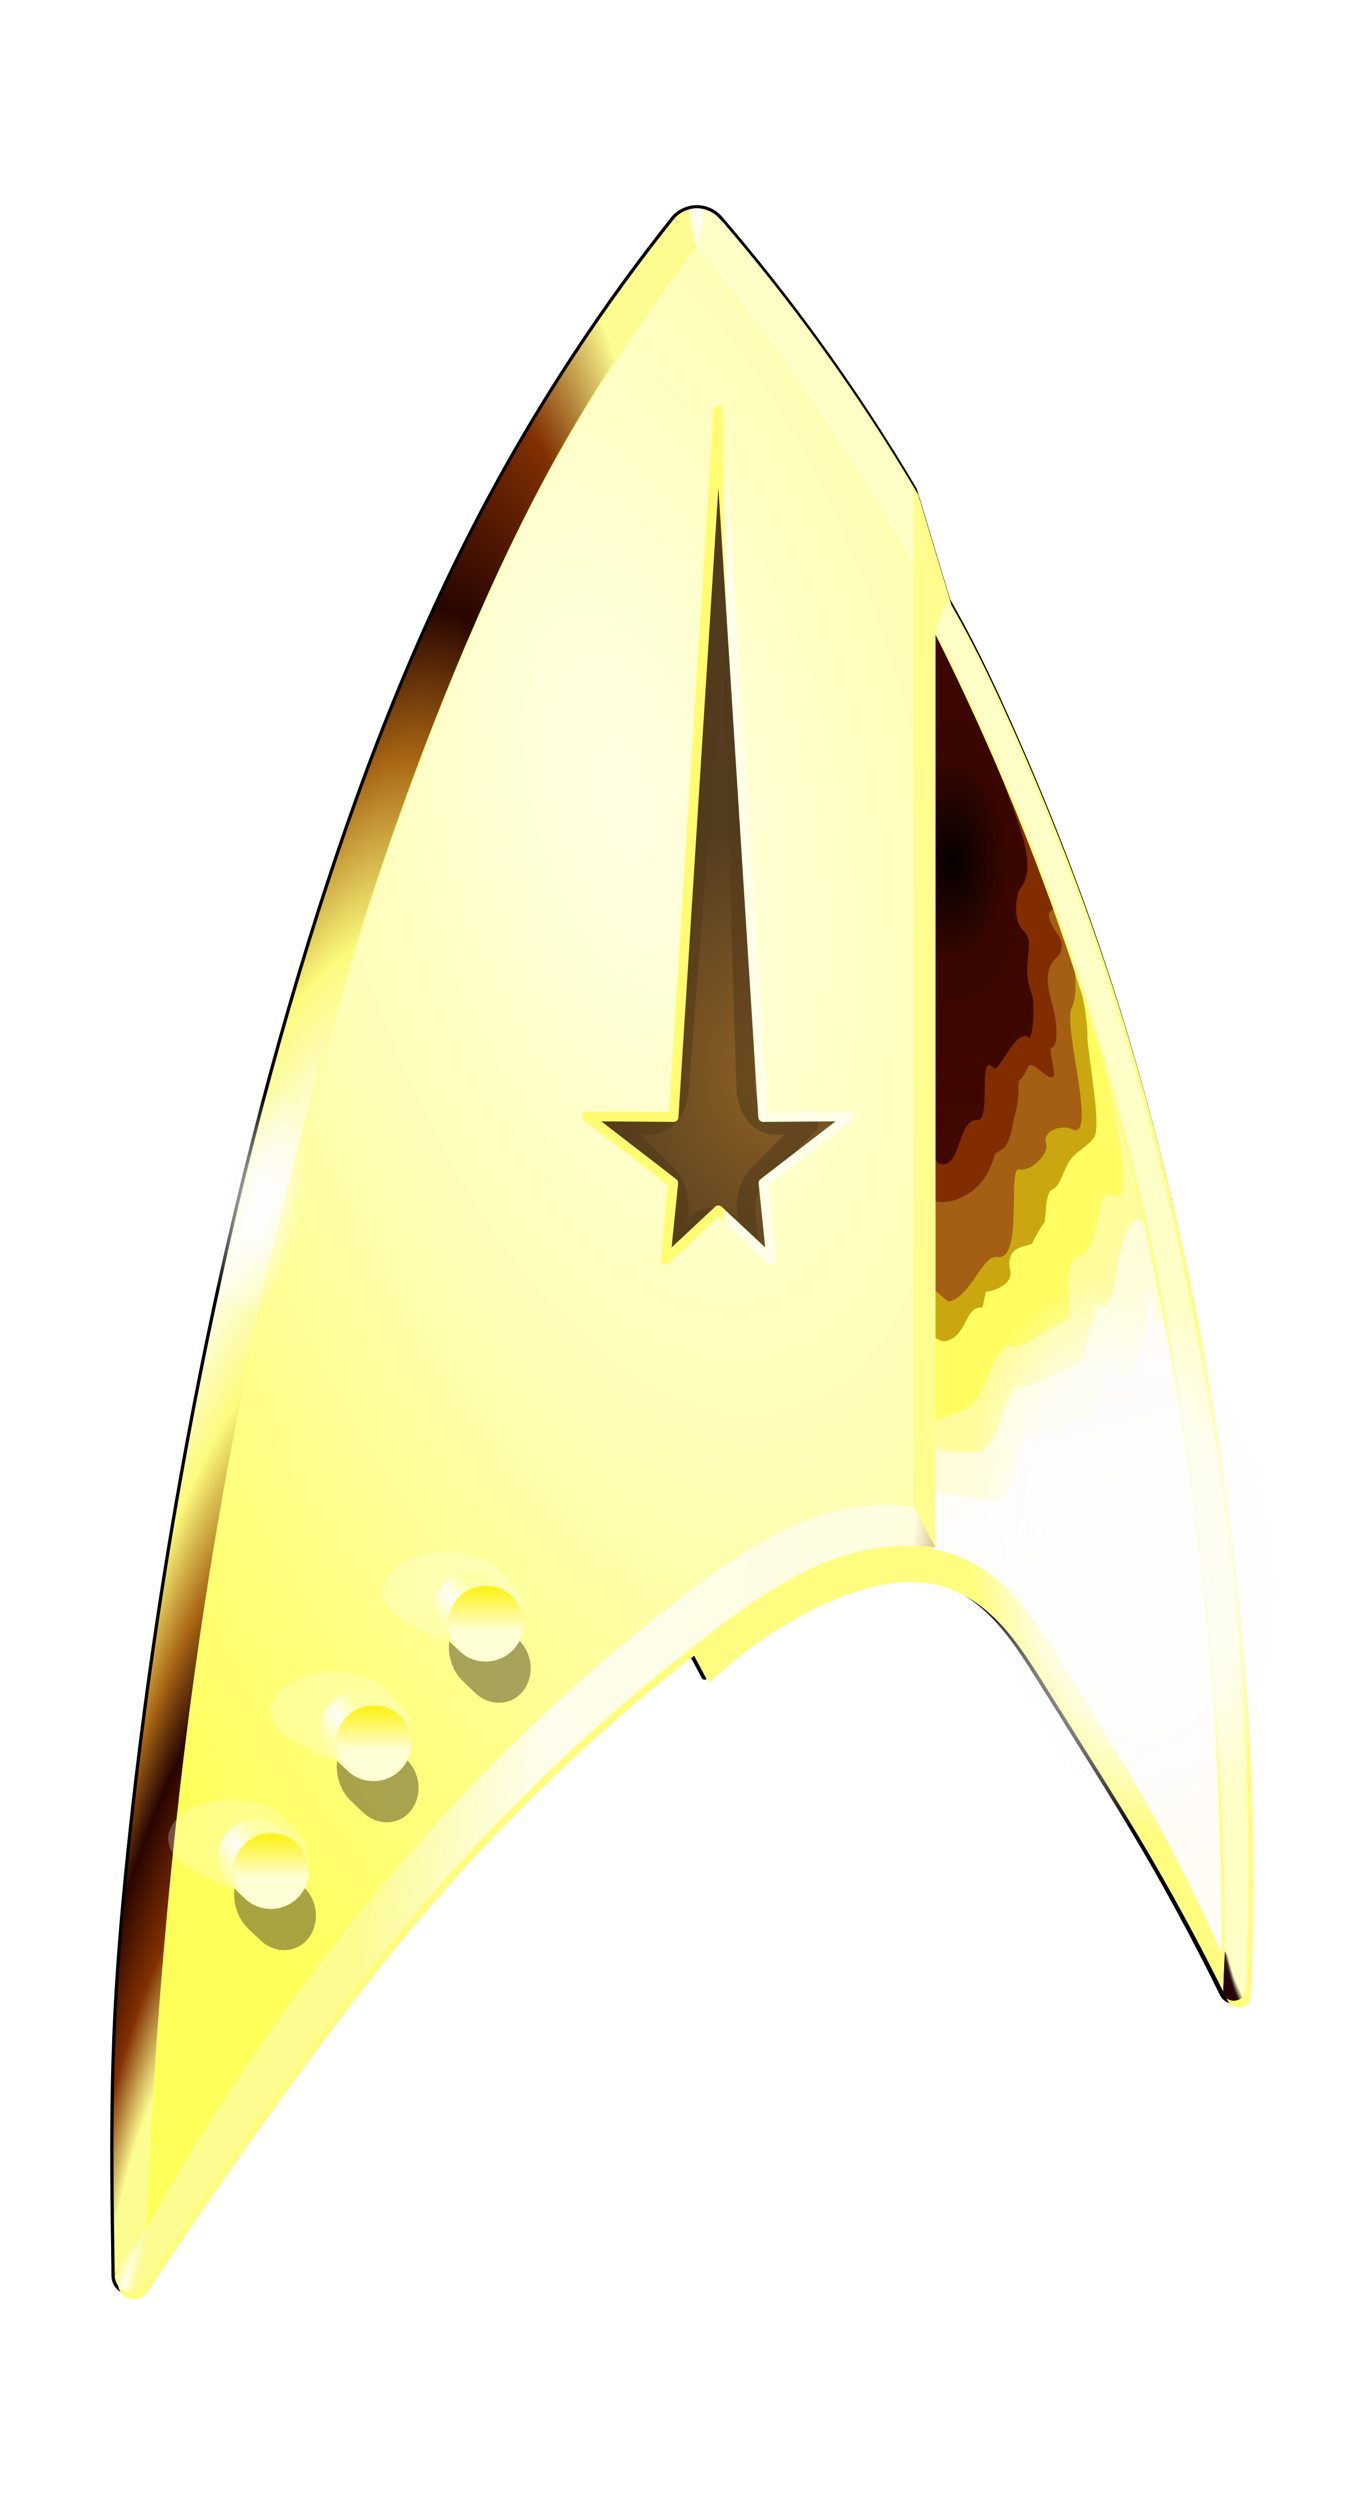
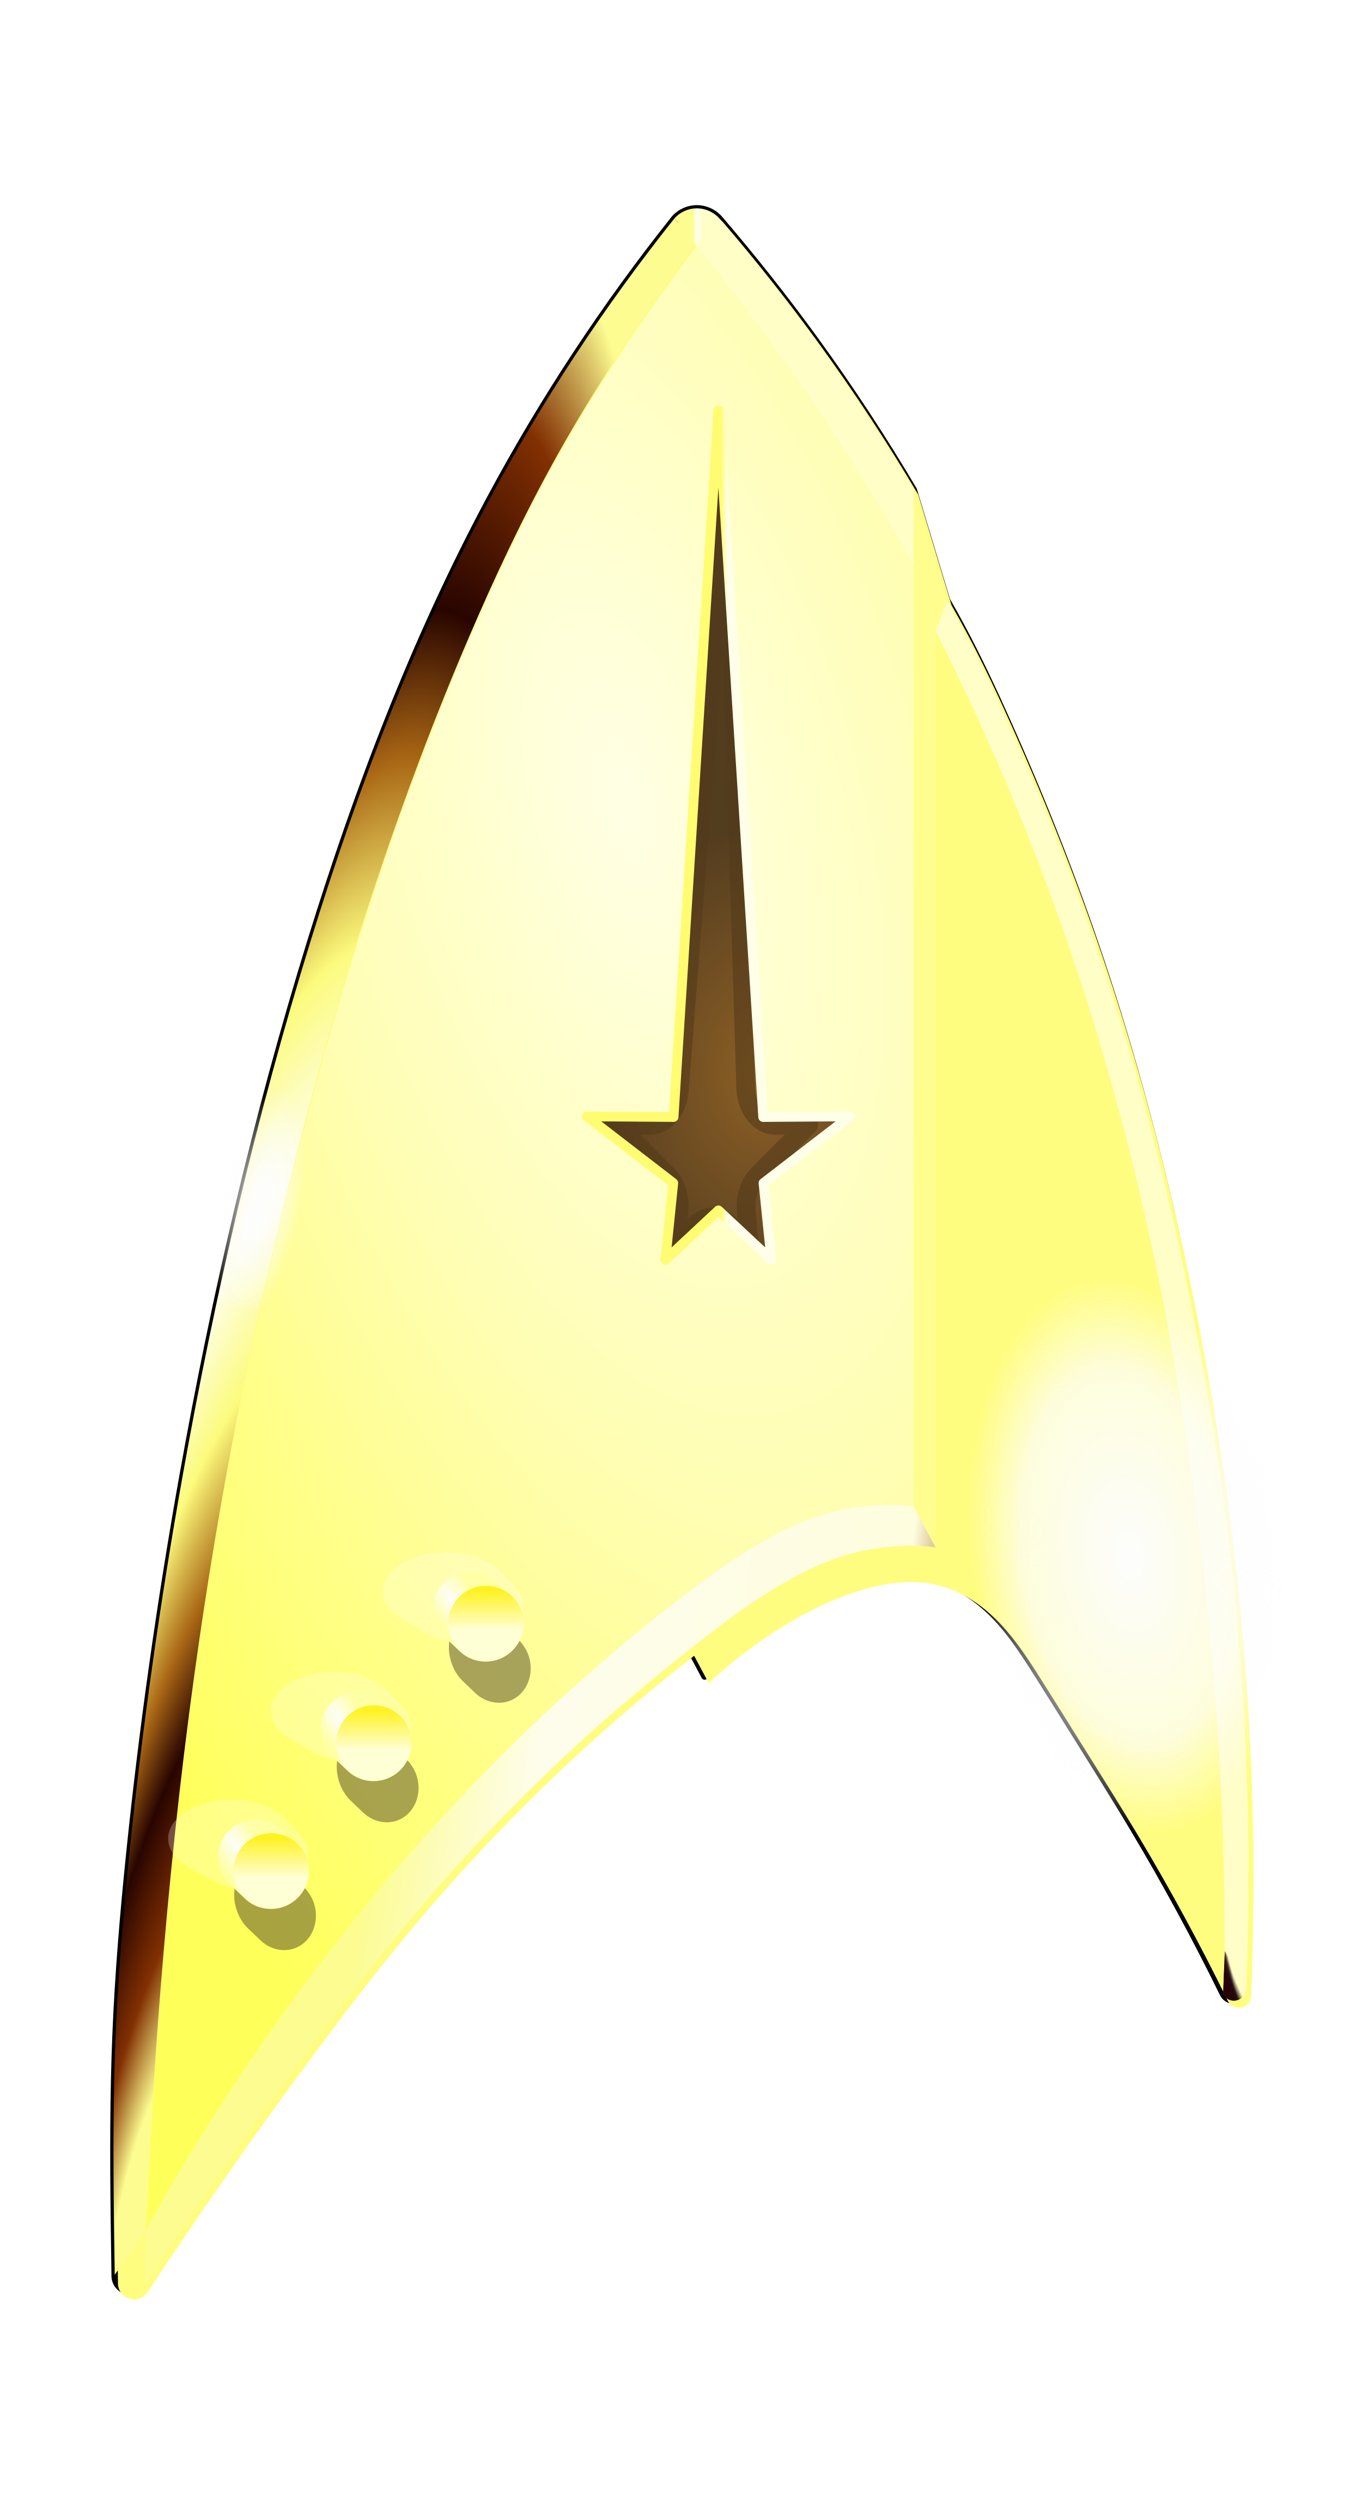
<svg xmlns="http://www.w3.org/2000/svg" xmlns:ns1="http://sodipodi.sourceforge.net/DTD/sodipodi-0.dtd" xmlns:ns2="http://www.inkscape.org/namespaces/inkscape" xmlns:xlink="http://www.w3.org/1999/xlink" width="55.514mm" height="101.889mm" viewBox="0 0 55.514 101.889" version="1.1" id="svg61" ns1:docname="DSC Delta Command neu5 CMDR.svg" style="enable-background:new" ns2:version="0.92.2 (5c3e80d, 2017-08-06)">
  <ns1:namedview id="base" pagecolor="#ffffff" bordercolor="#666666" borderopacity="1.0" ns2:pageopacity="0" ns2:pageshadow="2" ns2:zoom="0.35" ns2:cx="400" ns2:cy="560" ns2:document-units="mm" ns2:current-layer="g9560" showgrid="false" ns2:lockguides="false" ns2:snap-smooth-nodes="true" ns2:snap-global="false" ns2:object-paths="true" fit-margin-top="0" fit-margin-left="0" fit-margin-right="0" fit-margin-bottom="0" ns2:pagecheckerboard="true" showborder="true" showguides="true" ns2:guide-bbox="true" />
  <defs id="defs55">
    <linearGradient ns2:collect="always" id="linearGradient5441">
      <stop style="stop-color:#fdfdfb;stop-opacity:1" offset="0" id="stop5437" />
      <stop style="stop-color:#ffffa5;stop-opacity:1" offset="1" id="stop5439" />
    </linearGradient>
    <linearGradient id="linearGradient5435" ns2:collect="always">
      <stop id="stop5431" offset="0" style="stop-color:#ffffd5;stop-opacity:1" />
      <stop id="stop5433" offset="1" style="stop-color:#fff220;stop-opacity:1" />
    </linearGradient>
    <linearGradient id="linearGradient1051" ns2:collect="always">
      <stop style="stop-color:#fefeef;stop-opacity:1" offset="0" id="stop1043" />
      <stop style="stop-color:#fefeef;stop-opacity:1" offset="0.5" id="stop1045" />
      <stop id="stop1049" offset="1" style="stop-color:#fffec6;stop-opacity:0" />
    </linearGradient>
    <linearGradient ns2:collect="always" id="linearGradient1027">
      <stop id="stop1025" offset="0" style="stop-color:#ffffe9;stop-opacity:1" />
      <stop id="stop1023" offset="1" style="stop-color:#fffc71;stop-opacity:1;" />
    </linearGradient>
    <linearGradient id="linearGradient1021" ns2:collect="always">
      <stop id="stop1015" offset="0" style="stop-color:#fdfdfd;stop-opacity:1;" />
      <stop style="stop-color:#fdfdfd;stop-opacity:0.9" offset="0.244" id="stop1017" />
      <stop id="stop1019" offset="1" style="stop-color:#fdfdfd;stop-opacity:0;" />
    </linearGradient>
    <linearGradient ns2:collect="always" id="linearGradient133">
      <stop id="stop123" offset="0" style="stop-color:#26020c;stop-opacity:1" />
      <stop style="stop-color:#a46012;stop-opacity:1" offset="0.118" id="stop125" />
      <stop style="stop-color:#fefdde;stop-opacity:1" offset="0.215" id="stop127" />
      <stop id="stop129" offset="0.749" style="stop-color:#fefdec;stop-opacity:1" />
      <stop id="stop131" offset="1" style="stop-color:#fcfc90;stop-opacity:1" />
    </linearGradient>
    <linearGradient ns2:collect="always" id="linearGradient2501">
      <stop style="stop-color:#fdfdfd;stop-opacity:1;" offset="0" id="stop2497" />
      <stop id="stop2505" offset="0.667" style="stop-color:#fdfdfd;stop-opacity:0.75" />
      <stop style="stop-color:#fdfdfd;stop-opacity:0;" offset="1" id="stop2499" />
    </linearGradient>
    <linearGradient ns2:collect="always" id="linearGradient2343">
      <stop style="stop-color:#72390f;stop-opacity:1" offset="0" id="stop2337" />
      <stop id="stop2341" offset="1" style="stop-color:#280c08;stop-opacity:1" />
    </linearGradient>
    <linearGradient id="linearGradient2189" ns2:collect="always">
      <stop id="stop2185" offset="0" style="stop-color:#26020c;stop-opacity:1" />
      <stop style="stop-color:#26020c;stop-opacity:0.822" offset="0.68" id="stop2191" />
      <stop id="stop2187" offset="1" style="stop-color:#26020c;stop-opacity:0" />
    </linearGradient>
    <linearGradient ns2:collect="always" id="linearGradient2175">
      <stop style="stop-color:#fffec6;stop-opacity:1" offset="0" id="stop2171" />
      <stop id="stop2193" offset="0.558" style="stop-color:#fffec6;stop-opacity:1" />
      <stop style="stop-color:#25170d;stop-opacity:1" offset="1" id="stop2173" />
    </linearGradient>
    <linearGradient id="linearGradient1912" ns2:collect="always">
      <stop id="stop1906" offset="0" style="stop-color:#fffff3;stop-opacity:1" />
      <stop style="stop-color:#fcfca3;stop-opacity:1" offset="0.605" id="stop1908" />
      <stop id="stop1910" offset="1" style="stop-color:#fcfc90;stop-opacity:1" />
    </linearGradient>
    <linearGradient id="linearGradient1892" ns2:collect="always">
      <stop id="stop1882" offset="0" style="stop-color:#fcfc90;stop-opacity:1" />
      <stop style="stop-color:#fcfc90;stop-opacity:1" offset="0.164" id="stop1894" />
      <stop id="stop2120" offset="0.325" style="stop-color:#823002;stop-opacity:1" />
      <stop id="stop1886" offset="0.515" style="stop-color:#290500;stop-opacity:1" />
      <stop style="stop-color:#a96614;stop-opacity:1" offset="0.649" id="stop2163" />
      <stop style="stop-color:#fcfb7d;stop-opacity:1" offset="0.819" id="stop1888" />
      <stop id="stop1890" offset="1" style="stop-color:#fefeef;stop-opacity:1" />
    </linearGradient>
    <linearGradient ns2:collect="always" id="linearGradient1796">
      <stop style="stop-color:#fcfc90;stop-opacity:1" offset="0" id="stop1792" />
      <stop id="stop1033" offset="0.133" style="stop-color:#fdfdbf;stop-opacity:1;" />
      <stop id="stop1031" offset="0.5" style="stop-color:#fefeef;stop-opacity:1" />
      <stop style="stop-color:#fefeda;stop-opacity:1;" offset="0.921" id="stop1035" />
      <stop style="stop-color:#fffec6;stop-opacity:1" offset="1" id="stop1794" />
    </linearGradient>
    <linearGradient ns2:collect="always" id="linearGradient1762">
      <stop style="stop-color:#ffffff;stop-opacity:1" offset="0" id="stop1758" />
      <stop id="stop1800" offset="0.433" style="stop-color:#fffebf;stop-opacity:1" />
      <stop style="stop-color:#ffff50;stop-opacity:1" offset="1" id="stop1760" />
    </linearGradient>
    <filter ns2:collect="always" style="color-interpolation-filters:sRGB" id="filter1695" x="-0.085" width="1.17" y="-0.046" height="1.093">
      <feGaussianBlur ns2:collect="always" stdDeviation="1.64" id="feGaussianBlur1697" />
    </filter>
    <radialGradient ns2:collect="always" xlink:href="#linearGradient1912" id="radialGradient1790" cx="83.549" cy="196.976" fx="83.549" fy="196.976" r="0.64" gradientTransform="matrix(0.794,0.256,-1.764,5.463,364.299,-900.129)" gradientUnits="userSpaceOnUse" />
    <linearGradient ns2:collect="always" xlink:href="#linearGradient1796" id="linearGradient1798" x1="106.319" y1="113.453" x2="106.672" y2="113.453" gradientUnits="userSpaceOnUse" />
    <radialGradient ns2:collect="always" xlink:href="#linearGradient1892" id="radialGradient1880" cx="87.418" cy="184.755" fx="87.418" fy="184.755" r="11.872" gradientTransform="matrix(0.673,0.124,-0.698,3.794,154.06,-515.704)" gradientUnits="userSpaceOnUse" spreadMethod="reflect" />
    <filter ns2:label="Film Grain" ns2:menu="Image Effects" ns2:menu-tooltip="Adds a small scale graininess" style="color-interpolation-filters:sRGB" id="filter1935">
      <feTurbulence type="turbulence" numOctaves="10" baseFrequency="1 0.001" seed="0" result="result0" id="feTurbulence1925" />
      <feColorMatrix result="result4" values="0" type="saturate" id="feColorMatrix1927" />
      <feComposite in="SourceGraphic" in2="result4" operator="arithmetic" k1="1.25" k2="0.5" k3="0.5" result="result2" id="feComposite1929" k4="0" />
      <feBlend result="result5" mode="multiply" in="result2" in2="SourceGraphic" id="feBlend1931" />
      <feComposite in="result5" in2="SourceGraphic" operator="in" result="result3" id="feComposite1933" />
    </filter>
    <linearGradient y2="171.144" x2="191.287" y1="295.899" x1="225.739" gradientTransform="translate(-2.4976656e-4,-0.556)" gradientUnits="userSpaceOnUse" id="linearGradient7023" xlink:href="#linearGradient4767" ns2:collect="always" />
    <linearGradient id="linearGradient4767" ns2:collect="always">
      <stop id="stop4759" offset="0" style="stop-color:#fffbf5;stop-opacity:1" />
      <stop style="stop-color:#ffffff;stop-opacity:1" offset="0.478" id="stop4761" />
      <stop id="stop4765" offset="1" style="stop-color:#fffbf5;stop-opacity:1" />
    </linearGradient>
    <filter ns2:collect="always" style="color-interpolation-filters:sRGB" id="filter8190-6" x="-0.072" width="1.143" y="-0.024" height="1.048">
      <feGaussianBlur ns2:collect="always" stdDeviation="7.64" id="feGaussianBlur8192-4" />
    </filter>
    <filter ns2:collect="always" style="color-interpolation-filters:sRGB" id="filter8178-9" x="-0.147" width="1.293" y="-0.048" height="1.095">
      <feGaussianBlur ns2:collect="always" stdDeviation="3.802" id="feGaussianBlur8180-4" />
    </filter>
    <filter ns2:collect="always" style="color-interpolation-filters:sRGB" id="filter8174-6" x="-0.15" width="1.3" y="-0.047" height="1.095">
      <feGaussianBlur ns2:collect="always" stdDeviation="13.507" id="feGaussianBlur8176-4" />
    </filter>
    <filter ns2:collect="always" style="color-interpolation-filters:sRGB" id="filter8170-4" x="-0.152" width="1.305" y="-0.047" height="1.094">
      <feGaussianBlur ns2:collect="always" stdDeviation="3.308" id="feGaussianBlur8172-9" />
    </filter>
    <filter ns2:collect="always" style="color-interpolation-filters:sRGB" id="filter8166-3" x="-0.203" width="1.406" y="-0.063" height="1.126">
      <feGaussianBlur ns2:collect="always" stdDeviation="15.428" id="feGaussianBlur8168-6" />
    </filter>
    <filter ns2:collect="always" style="color-interpolation-filters:sRGB" id="filter8162-0" x="-0.133" width="1.266" y="-0.049" height="1.099">
      <feGaussianBlur ns2:collect="always" stdDeviation="10.983" id="feGaussianBlur8164-8" />
    </filter>
    <radialGradient r="28.557" fy="245.137" fx="454.654" cy="245.137" cx="454.654" gradientTransform="matrix(5.144,1.4948699e-6,-3.2842271e-6,9.665,-1511.21,-1695.307)" gradientUnits="userSpaceOnUse" id="radialGradient6544" xlink:href="#linearGradient5776" ns2:collect="always" />
    <linearGradient id="linearGradient5776" ns2:collect="always">
      <stop id="stop5772" offset="0" style="stop-color:#040000;stop-opacity:1" />
      <stop style="stop-color:#390700;stop-opacity:1;" offset="0.328" id="stop5810" />
      <stop style="stop-color:#410800;stop-opacity:1" offset="1" id="stop5808" />
    </linearGradient>
    <filter ns2:collect="always" style="color-interpolation-filters:sRGB" id="filter8158-4" x="-0.177" width="1.354" y="-0.055" height="1.11">
      <feGaussianBlur ns2:collect="always" stdDeviation="10.743" id="feGaussianBlur8160-0" />
    </filter>
    <clipPath clipPathUnits="userSpaceOnUse" id="clipPath2106">
-       <path style="display:inline;overflow:visible;opacity:1;fill:#000000;fill-opacity:1;stroke:none;stroke-width:0.265px;stroke-linecap:butt;stroke-linejoin:round;stroke-opacity:1;enable-background:new" d="m 165.282,221.289 c 4.291,0.608 8.365,2.425 11.981,4.816 7.619,5.038 12.708,13.014 17.569,20.752 7.36,11.714 14.723,23.434 21.464,35.515 6.027,10.8 11.552,21.88 16.551,33.194 C 232.835,280.471 230.543,245.377 225.99,210.579 220.744,170.478 212.478,130.72 200.14,92.209 190.798,63.051 179.13,34.641 165.282,7.338 Z" id="path2108" ns2:connector-curvature="0" ns2:label="Ausschneidemaske" />
-     </clipPath>
+       </clipPath>
    <radialGradient ns2:collect="always" xlink:href="#linearGradient2175" id="radialGradient2179" cx="129.225" cy="185.189" fx="129.225" fy="185.189" r="0.469" gradientTransform="matrix(0.966,-0.421,3.145,7.224,-578.402,-1098.14)" gradientUnits="userSpaceOnUse" />
    <radialGradient ns2:collect="always" xlink:href="#linearGradient2189" id="radialGradient2183" gradientUnits="userSpaceOnUse" gradientTransform="matrix(0.812,-0.188,2.062,8.914,-357.867,-1440.755)" cx="128.302" cy="185.043" fx="128.302" fy="185.043" r="0.469" />
    <filter ns2:collect="always" style="color-interpolation-filters:sRGB" id="filter2279" x="-0.13" width="1.261" y="-0.039" height="1.078">
      <feGaussianBlur ns2:collect="always" stdDeviation="0.307" id="feGaussianBlur2281" />
    </filter>
    <clipPath clipPathUnits="userSpaceOnUse" id="clipPath2284">
      <path ns2:label="Ausschneidemaske" style="display:inline;opacity:1;vector-effect:none;fill:#000000;fill-opacity:1;stroke:#000000;stroke-width:0.265;stroke-linecap:butt;stroke-linejoin:round;stroke-miterlimit:30;stroke-dasharray:none;stroke-dashoffset:0;stroke-opacity:1;enable-background:new" d="m 109.011,154.827 -0.287,-2.597 3.17,-2.254 -3.181,0.022 -1.643,-23.899 -1.643,23.899 -3.181,-0.022 3.17,2.254 -0.287,2.597 1.941,-1.673 z" id="path2286" ns2:connector-curvature="0" ns1:nodetypes="ccccccccccc" />
    </clipPath>
    <radialGradient ns2:collect="always" xlink:href="#linearGradient2343" id="radialGradient2335" cx="108.1" cy="140.551" fx="108.1" fy="140.551" r="5.362" gradientTransform="matrix(1.369,0,0,1.879,-38.685,-116.109)" gradientUnits="userSpaceOnUse" />
    <linearGradient ns2:collect="always" xlink:href="#linearGradient133" id="linearGradient2345" gradientUnits="userSpaceOnUse" x1="117.613" y1="191.631" x2="91.838" y2="188.142" />
    <radialGradient ns2:collect="always" xlink:href="#linearGradient1762" id="radialGradient2362" gradientUnits="userSpaceOnUse" gradientTransform="matrix(5.173,-1.386,2.96,11.046,-885.905,-1318.042)" cx="107.423" cy="143.951" fx="107.423" fy="143.951" r="23.131" />
    <radialGradient ns2:collect="always" xlink:href="#linearGradient2501" id="radialGradient2503" cx="113.021" cy="260.977" fx="113.021" fy="260.977" r="27.732" gradientTransform="matrix(0.275,0,0,0.383,23.722,126.179)" gradientUnits="userSpaceOnUse" />
    <radialGradient ns2:collect="always" xlink:href="#linearGradient1021" id="radialGradient1013" gradientUnits="userSpaceOnUse" gradientTransform="matrix(0.061,0.002,-0.001,0.177,107.588,97.042)" cx="107.021" cy="264.734" fx="107.021" fy="264.734" r="27.732" />
    <linearGradient ns2:collect="always" xlink:href="#linearGradient1027" id="linearGradient1029" x1="107.727" y1="148.657" x2="107.469" y2="148.657" gradientUnits="userSpaceOnUse" />
    <radialGradient ns2:collect="always" xlink:href="#linearGradient1051" id="radialGradient1039" cx="106.404" cy="113.082" fx="106.404" fy="113.082" r="0.915" gradientTransform="matrix(0.442,4.2933583e-6,-1.5409504e-5,1.585,59.46,-66.43)" gradientUnits="userSpaceOnUse" />
    <filter height="1.658" y="-0.329" width="1.744" x="-0.372" id="filter5568" style="color-interpolation-filters:sRGB" ns2:collect="always">
      <feGaussianBlur id="feGaussianBlur5570" stdDeviation="0.636" ns2:collect="always" />
    </filter>
    <radialGradient ns2:collect="always" xlink:href="#linearGradient5441" id="radialGradient9754" gradientUnits="userSpaceOnUse" gradientTransform="matrix(0.197,-0.14,0.418,0.59,-4.829,83.697)" cx="90.692" cy="183.879" fx="90.692" fy="183.879" r="3.591" />
    <linearGradient ns2:collect="always" xlink:href="#linearGradient5435" id="linearGradient9756" gradientUnits="userSpaceOnUse" gradientTransform="matrix(0.393,0,0,0.393,49.084,107.815)" x1="107.156" y1="185.148" x2="107.156" y2="181.338" />
    <radialGradient ns2:collect="always" xlink:href="#linearGradient5441" id="radialGradient9758" gradientUnits="userSpaceOnUse" gradientTransform="matrix(0.197,-0.14,0.418,0.59,-4.829,83.697)" cx="90.692" cy="183.879" fx="90.692" fy="183.879" r="3.591" />
    <linearGradient ns2:collect="always" xlink:href="#linearGradient5435" id="linearGradient9760" gradientUnits="userSpaceOnUse" gradientTransform="matrix(0.393,0,0,0.393,49.084,107.815)" x1="107.156" y1="185.148" x2="107.156" y2="181.338" />
    <radialGradient ns2:collect="always" xlink:href="#linearGradient5441" id="radialGradient9762" gradientUnits="userSpaceOnUse" gradientTransform="matrix(0.197,-0.14,0.418,0.59,-4.829,83.697)" cx="90.692" cy="183.879" fx="90.692" fy="183.879" r="3.591" />
    <linearGradient ns2:collect="always" xlink:href="#linearGradient5435" id="linearGradient9764" gradientUnits="userSpaceOnUse" gradientTransform="matrix(0.393,0,0,0.393,49.084,107.815)" x1="107.156" y1="185.148" x2="107.156" y2="181.338" />
  </defs>
  <g ns2:label="Ebene 1" ns2:groupmode="layer" id="layer1" transform="translate(-78.076,-104.315)">
    <path style="display:none;overflow:visible;opacity:1;vector-effect:none;fill:#000000;fill-opacity:1;stroke:none;stroke-width:1px;stroke-linecap:butt;stroke-linejoin:round;stroke-miterlimit:4;stroke-dasharray:none;stroke-dashoffset:0;stroke-opacity:1;enable-background:new" d="m 402.318,426.354 c -1.259,0.034 -2.492,0.609 -3.33,1.551 -10.768,13.512 -20.308,28.003 -28.467,43.238 -11.561,21.59 -20.314,44.597 -27.562,67.996 -8.375,27.035 -14.778,54.66 -19.746,82.525 -3.416,19.161 -6.156,38.442 -8.156,57.803 -0.969,9.377 -1.764,18.775 -2.152,28.193 -0.389,9.436 -0.369,18.883 -0.26,28.326 0.034,2.883 0.075,5.766 0.125,8.648 -0.03,0.568 0.143,1.144 0.479,1.604 h -0.002 c 0.335,0.459 0.833,0.798 1.383,0.941 0.512,0.134 1.066,0.1 1.557,-0.098 0.491,-0.198 0.916,-0.557 1.193,-1.008 7.785,-11.819 15.883,-23.431 24.281,-34.82 6.01,-8.15 12.177,-16.192 18.764,-23.883 6.59,-7.695 13.594,-15.034 20.971,-21.975 6.394,-6.016 13.07,-11.733 19.996,-17.127 l 2.246,4.213 c 3.575,-3.361 7.504,-6.345 11.699,-8.887 3.305,-2.003 6.785,-3.735 10.439,-4.99 4.213,-1.447 8.801,-2.25 13.125,-1.18 2.812,0.696 5.401,2.164 7.607,4.043 3.457,2.943 5.964,6.825 8.391,10.664 2.091,3.309 4.161,6.631 6.236,9.949 2.893,4.625 5.799,9.242 8.596,13.926 4.941,8.274 9.542,16.753 13.783,25.408 0.193,0.358 0.506,0.651 0.875,0.82 0.369,0.169 0.793,0.214 1.189,0.127 0.408,-0.09 0.785,-0.32 1.051,-0.643 0.266,-0.322 0.42,-0.734 0.432,-1.152 0.642,-15.649 0.433,-31.333 -0.629,-46.959 -1.53,-22.514 -4.827,-44.898 -9.625,-66.947 -3.24,-14.891 -7.166,-29.638 -11.986,-44.094 -4.207,-12.617 -9.092,-25.004 -14.516,-37.146 -2.206,-4.939 -4.503,-9.84 -7.053,-14.609 -0.736,-1.376 -1.492,-2.741 -2.27,-4.094 0,0 -0.002,-0.002 -0.002,-0.002 l -5.125,-17.012 c -4.678,-7.913 -9.727,-15.605 -15.127,-23.043 -4.683,-6.451 -9.63,-12.711 -14.822,-18.758 -0.895,-1.006 -2.243,-1.588 -3.588,-1.551 z" transform="scale(0.265)" id="path2387" ns2:connector-curvature="0" ns1:insensitive="true" />
    <g id="g221">
      <path ns1:nodetypes="ssscsscccssssssscssscssssscccscscsssssscs" ns2:connector-curvature="0" id="path1681" d="m 82.88,197.442 c 0.089,0.122 0.22,0.211 0.366,0.249 0.135,0.035 0.282,0.026 0.412,-0.026 0.13,-0.052 0.242,-0.147 0.316,-0.267 2.06,-3.127 4.202,-6.199 6.424,-9.213 1.59,-2.156 3.222,-4.284 4.965,-6.319 1.744,-2.036 3.597,-3.978 5.549,-5.814 1.692,-1.592 3.458,-3.104 5.29,-4.531 l 0.594,1.115 c 0.946,-0.889 1.985,-1.679 3.095,-2.352 0.875,-0.53 1.795,-0.988 2.762,-1.32 1.115,-0.383 2.329,-0.595 3.473,-0.312 0.744,0.184 1.429,0.573 2.013,1.07 0.915,0.779 1.578,1.806 2.22,2.821 0.553,0.875 1.101,1.754 1.65,2.632 0.765,1.224 1.534,2.445 2.275,3.685 1.307,2.189 2.524,4.433 3.646,6.723 0.051,0.095 0.134,0.172 0.231,0.217 0.098,0.045 0.21,0.057 0.315,0.034 0.108,-0.024 0.207,-0.085 0.278,-0.17 0.07,-0.085 0.111,-0.195 0.114,-0.305 0.17,-4.14 0.114,-8.29 -0.167,-12.424 -0.405,-5.957 -1.277,-11.88 -2.546,-17.713 -0.857,-3.94 -1.896,-7.842 -3.172,-11.667 -1.113,-3.338 -2.406,-6.615 -3.841,-9.828 -0.584,-1.307 -1.191,-2.603 -1.866,-3.865 -0.195,-0.364 -0.395,-0.725 -0.601,-1.083 -3e-5,-4e-5 -4e-5,-1.4e-4 -9e-5,-1.8e-4 l -1.356,-4.501 c -1.238,-2.094 -2.574,-4.129 -4.002,-6.097 -1.239,-1.707 -2.548,-3.363 -3.922,-4.963 -0.237,-0.266 -0.594,-0.42 -0.95,-0.411 -0.333,0.009 -0.66,0.161 -0.881,0.411 -2.849,3.575 -5.373,7.409 -7.532,11.44 -3.059,5.712 -5.374,11.799 -7.292,17.99 -2.216,7.153 -3.91,14.462 -5.225,21.835 -0.904,5.07 -1.629,10.171 -2.158,15.294 -0.256,2.481 -0.467,4.967 -0.569,7.459 -0.103,2.497 -0.098,4.996 -0.069,7.495 0.009,0.763 0.02,1.525 0.033,2.288 -0.008,0.15 0.037,0.303 0.126,0.424 z" style="overflow:visible;opacity:1;fill:#000000;fill-opacity:1;stroke:#000000;stroke-width:0.265px;stroke-linecap:butt;stroke-linejoin:round;stroke-opacity:1;filter:url(#filter1695);enable-background:new" />
      <path style="display:inline;overflow:visible;opacity:1;vector-effect:none;fill:#fffd7f;fill-opacity:1;stroke:none;stroke-width:1px;stroke-linecap:butt;stroke-linejoin:round;stroke-miterlimit:4;stroke-dasharray:none;stroke-dashoffset:0;stroke-opacity:1;enable-background:new" d="m 402.318,426.354 c -1.259,0.034 -2.492,0.609 -3.33,1.551 -10.768,13.512 -20.308,28.003 -28.467,43.238 -11.561,21.59 -20.314,44.597 -27.562,67.996 -8.375,27.035 -14.778,54.66 -19.746,82.525 -3.416,19.161 -6.156,38.442 -8.156,57.803 -0.969,9.377 -1.764,18.775 -2.152,28.193 -0.389,9.436 -0.369,18.883 -0.26,28.326 0.034,2.883 0.075,5.766 0.125,8.648 -0.03,0.568 0.143,1.144 0.479,1.604 h -0.002 c 0.335,0.459 0.833,0.798 1.383,0.941 0.512,0.134 1.066,0.1 1.557,-0.098 0.491,-0.198 0.916,-0.557 1.193,-1.008 7.785,-11.819 15.883,-23.431 24.281,-34.82 6.01,-8.15 12.177,-16.192 18.764,-23.883 6.59,-7.695 13.594,-15.034 20.971,-21.975 6.394,-6.016 13.07,-11.733 19.996,-17.127 l 2.246,4.213 c 3.575,-3.361 7.504,-6.345 11.699,-8.887 3.305,-2.003 6.785,-3.735 10.439,-4.99 4.213,-1.447 8.801,-2.25 13.125,-1.18 2.812,0.696 5.401,2.164 7.607,4.043 3.457,2.943 5.964,6.825 8.391,10.664 2.091,3.309 4.161,6.631 6.236,9.949 2.893,4.625 5.799,9.242 8.596,13.926 4.941,8.274 9.542,16.753 13.783,25.408 0.193,0.358 0.506,0.651 0.875,0.82 0.369,0.169 0.793,0.214 1.189,0.127 0.408,-0.09 0.785,-0.32 1.051,-0.643 0.266,-0.322 0.42,-0.734 0.432,-1.152 0.642,-15.649 0.433,-31.333 -0.629,-46.959 -1.53,-22.514 -4.827,-44.898 -9.625,-66.947 -3.24,-14.891 -7.166,-29.638 -11.986,-44.094 -4.207,-12.617 -9.092,-25.004 -14.516,-37.146 -2.206,-4.939 -4.503,-9.84 -7.053,-14.609 -0.736,-1.376 -1.492,-2.741 -2.27,-4.094 0,0 -0.002,-0.002 -0.002,-0.002 l -5.125,-17.012 c -4.678,-7.913 -9.727,-15.605 -15.127,-23.043 -4.683,-6.451 -9.63,-12.711 -14.822,-18.758 -0.895,-1.006 -2.243,-1.588 -3.588,-1.551 z" transform="scale(0.265)" id="path2390" ns2:connector-curvature="0" />
      <g transform="matrix(0.174,0,0,0.175,87.371,128.739)" id="g1176-1" ns2:label="Gold glänzend" style="display:inline;stroke-width:5.73;enable-background:new" clip-path="url(#clipPath2106)">
-         <path ns2:label="path1132" ns2:connector-curvature="0" id="path1132-0-82-6-4" d="m 232.847,315.399 c -4.999,-11.302 -11.73,-21.936 -17.757,-32.725 -6.741,-12.068 -14.178,-23.785 -21.538,-35.487 -4.861,-7.729 -9.287,-14.986 -16.905,-20.019 -3.616,-2.389 -8.193,-4.414 -11.366,-5.878 V 7.338 c 24.402,26.958 28.171,55.331 37.513,84.459 12.339,38.472 17.949,78.723 23.196,118.783 4.553,34.762 9.793,78.87 6.857,104.82 z" style="display:inline;opacity:1;vector-effect:none;fill:url(#linearGradient7023);fill-opacity:1;stroke:none;stroke-width:1.516px;stroke-linecap:butt;stroke-linejoin:round;stroke-miterlimit:4;stroke-dasharray:none;stroke-dashoffset:0;stroke-opacity:1;enable-background:new" clip-path="none" ns1:nodetypes="csssccssc" />
        <path ns2:label="path6637" style="display:inline;opacity:1;fill:#fffdd9;fill-opacity:1;stroke:none;stroke-width:5.73px;stroke-linecap:butt;stroke-linejoin:round;stroke-opacity:1;filter:url(#filter8190-6);enable-background:new" d="m 759.397,1216.426 c 19.47,2.546 90.483,23.96 109.277,18.086 18.04,-5.639 16.907,-67.579 29.655,-58.371 11.851,8.56 33.743,-16.93 48.089,-9.475 11.248,5.845 14.687,-77.505 28.002,-41.059 3.217,8.806 18.431,-5.529 23.779,-43.181 2.79,-19.642 -1.354,-25.553 1.747,-30.972 0.47,-0.822 7.841,26.561 8.757,26.802 18.938,4.97 2.356,-67.741 3.026,-67.773 C 993.121,929.086 979.977,874.572 952.029,795.414 913.16,685.323 874.618,576.054 822.279,472.965 h -62.882 z" id="path6637-0" ns2:connector-curvature="0" transform="matrix(0.265,0,0,0.265,-49.634,-117.801)" ns1:nodetypes="csccsssscsccc" />
        <path ns1:nodetypes="cccccccssccccccccccssc" ns2:connector-curvature="0" d="m 151.289,195.498 c 3.141,0.796 17.378,3.099 22.322,3.206 1.77,-0.062 3.196,-0.584 4.21,-1.422 3.174,-2.404 4.527,-13.178 6.93,-13.724 0.466,-0.158 0.965,-0.286 1.523,-0.244 2.553,0.336 7.245,-3.817 10.58,-3.82 0.931,-0.143 1.803,-0.976 2.672,-1.748 2.005,-2.128 1.745,-9.758 3.2,-9.585 0.855,0.101 -0.643,-5.311 2.503,-3.53 1.087,0.615 2.036,-2.877 2.619,-6.683 0.801,-5.178 2.307,-11.489 3.961,-12.693 0.322,-0.307 0.59,-0.699 0.834,-1.069 0.395,-0.575 1.42,1.873 1.415,0.375 2.415,-0.438 -1.201,-8.311 -1.344,-9.644 -1.437,-7.071 -3.101,-14.025 -4.501,-19.16 -0.993,-3.57 -1.878,-6.753 -2.931,-10.278 -2.257,-7.555 -4.742,-15.155 -7.685,-23.381 -8.489,-23.712 -17.618,-47.201 -28.551,-69.619 -0.668,-1.784 -1.637,-5.745 -7.23,-4.995 h -4.771 c -2.444,0 -5.755,1.826 -5.755,4.956 V 195.498" style="display:inline;opacity:1;fill:#fffc9e;fill-opacity:1;stroke:none;stroke-width:5.73;stroke-linecap:butt;stroke-linejoin:round;stroke-opacity:1;filter:url(#filter8178-9);enable-background:new" id="path7240-9" />
        <path style="display:inline;opacity:1;fill:#fffd61;fill-opacity:1;stroke:none;stroke-width:5.73px;stroke-linecap:butt;stroke-linejoin:round;stroke-opacity:1;filter:url(#filter8174-6);enable-background:new" d="m 752.522,1186.06 c 8.618,4.041 76.885,-27.268 85.564,-29.574 19.043,-5.06 26.608,-60.312 41.461,-56.022 11.982,3.461 30.547,-15.038 49.531,-22.961 6.554,-2.735 -7.077,-49.565 10.543,-55.476 22.591,-7.579 10.677,-64.224 31.686,-53.174 19.538,10.276 -5.343,-104.097 -15.552,-137.153 -3.944,-12.77 -6.999,-22.986 -11.081,-35.715 C 909.366,685.896 864.618,576.054 812.279,472.965 h -52.882 z" transform="matrix(0.265,0,0,0.265,-49.634,-117.801)" id="path6833-2" ns2:connector-curvature="0" ns1:nodetypes="ccssssssccc" />
        <path ns1:nodetypes="ccccscccccccccccsscc" ns2:connector-curvature="0" d="m 167.705,172.776 c 0.366,-0.042 0.678,-0.106 0.924,-0.19 4.622,-1.52 3.975,-7.986 8.016,-7.688 0.22,0.008 0.755,-3.694 0.926,-3.693 1.421,0.017 6.38,-1.625 5.671,-4.831 -1.354,-6.119 4.16,-5.518 5.123,-6.396 0.718,-1.589 2.226,-4.166 2.842,-4.83 0.551,-1.279 0.031,-6.707 1.816,-7.67 2.09,-0.756 2.609,-4.964 4.618,-7.395 1.557,-1.754 4.307,-3.221 5.262,-4.864 1.618,-2.766 -1.011,-16.019 -1.579,-22.713 0.027,-2.317 -0.265,-5.021 -0.685,-7.606 -0.186,-0.924 -0.376,-1.839 -0.574,-2.759 -0.646,-2.02 -1.277,-3.972 -1.979,-6.085 -8.837,-26.55 -19.703,-52.778 -32.326,-77.77 -0.159,-0.317 -0.681,-0.633 -1.401,-0.949 h -13.056 c -0.009,0 -0.014,0.005 -0.014,0.016 l 1e-5,152.491 c 1.56,0.693 13.73,13.177 16.415,12.931 z" style="display:inline;opacity:1;fill:#caa710;fill-opacity:1;stroke:none;stroke-width:5.73;stroke-linecap:butt;stroke-linejoin:round;stroke-opacity:1;filter:url(#filter8170-4);enable-background:new" id="path7528-5" />
        <path style="display:inline;opacity:1;fill:#a55f14;fill-opacity:1;stroke:none;stroke-width:5.73px;stroke-linecap:butt;stroke-linejoin:round;stroke-opacity:1;filter:url(#filter8166-3);enable-background:new" d="m 759.397,1001.068 c 3.993,1.581 60.949,61.256 65.199,60.443 18.929,-3.619 29.54,-41.247 42.621,-39.062 23.524,3.928 8.786,-79.633 19.344,-76.945 9.38,2.388 26.64,-12.489 23.774,-23.196 -2.874,-10.735 13.18,-16.605 22.823,-12.118 23.492,10.929 -8.591,-92.145 0.004,-107.143 3.869,-6.751 3.967,-20.216 1.945,-36.812 C 901.384,665.659 860.302,567.552 812.279,472.965 h -52.882 z" id="path6685-9" ns2:connector-curvature="0" transform="matrix(0.265,0,0,0.265,-49.634,-117.801)" ns1:nodetypes="cccsscccccc" />
-         <path ns1:nodetypes="cccccsscccccccscsssscccccc" ns2:connector-curvature="0" id="path8149-5" transform="matrix(0.265,0,0,0.265,-49.634,-117.801)" d="m 759.396,439.859 c -18.283,0.002 -33.103,14.823 -33.105,33.105 v 463.385 c 0.002,18.283 14.823,33.103 33.105,33.105 h 42.303 c 4.676,2.526 9.854,4.35 15.279,4.637 17.874,0.945 33.553,-12.466 39.123,-21.223 5.57,-8.756 7.417,-15.435 9.193,-20.416 0.186,-0.52 0.298,-0.733 0.48,-1.213 2.668,-1.255 5.16,-2.663 7.121,-4.312 6.46,-5.432 8.447,-24.829 9.762,-28.924 2.631,-8.189 2.803,-13.301 3.126,-18.375 0.253,-3.976 0.272,-7.69 0.293,-11.361 5.733,-5.771 6.716,-9.479 8.312,-12.889 3.539,-7.56 19.289,14.882 22.717,7.986 1.596,-3.212 -3.849,-21.795 -2.407,-24.383 8.953,-1.993 3.417,-31.924 0.968,-39.653 -11.248,-35.504 6.035,-39.001 7.564,-44.718 3.89,-14.536 -5.441,-14.855 -9.654,-29.133 -4.213,-14.279 13.596,-3.132 10.215,-13.884 -1.356,-4.312 -2.199,-7.33 -2.896,-9.906 10.792,-43.266 -9.321,-80.945 -18.83,-114.182 -0.389,-1.362 -0.865,-2.699 -1.426,-4 -18.295,-42.441 -37.916,-84.311 -58.842,-125.527 -5.644,-11.115 -17.053,-18.118 -29.52,-18.119 z" style="display:inline;opacity:1;vector-effect:none;fill:#812d00;fill-opacity:1;stroke:none;stroke-width:5.73px;stroke-linecap:butt;stroke-linejoin:round;stroke-miterlimit:4;stroke-dasharray:none;stroke-dashoffset:0;stroke-opacity:1;filter:url(#filter8162-0);enable-background:new" />
+         <path ns1:nodetypes="cccccsscccccccscsssscccccc" ns2:connector-curvature="0" id="path8149-5" transform="matrix(0.265,0,0,0.265,-49.634,-117.801)" d="m 759.396,439.859 c -18.283,0.002 -33.103,14.823 -33.105,33.105 v 463.385 c 0.002,18.283 14.823,33.103 33.105,33.105 h 42.303 c 4.676,2.526 9.854,4.35 15.279,4.637 17.874,0.945 33.553,-12.466 39.123,-21.223 5.57,-8.756 7.417,-15.435 9.193,-20.416 0.186,-0.52 0.298,-0.733 0.48,-1.213 2.668,-1.255 5.16,-2.663 7.121,-4.312 6.46,-5.432 8.447,-24.829 9.762,-28.924 2.631,-8.189 2.803,-13.301 3.126,-18.375 0.253,-3.976 0.272,-7.69 0.293,-11.361 5.733,-5.771 6.716,-9.479 8.312,-12.889 3.539,-7.56 19.289,14.882 22.717,7.986 1.596,-3.212 -3.849,-21.795 -2.407,-24.383 8.953,-1.993 3.417,-31.924 0.968,-39.653 -11.248,-35.504 6.035,-39.001 7.564,-44.718 3.89,-14.536 -5.441,-14.855 -9.654,-29.133 -4.213,-14.279 13.596,-3.132 10.215,-13.884 -1.356,-4.312 -2.199,-7.33 -2.896,-9.906 10.792,-43.266 -9.321,-80.945 -18.83,-114.182 -0.389,-1.362 -0.865,-2.699 -1.426,-4 -18.295,-42.441 -37.916,-84.311 -58.842,-125.527 -5.644,-11.115 -17.053,-18.118 -29.52,-18.119 " style="display:inline;opacity:1;vector-effect:none;fill:#812d00;fill-opacity:1;stroke:none;stroke-width:5.73px;stroke-linecap:butt;stroke-linejoin:round;stroke-miterlimit:4;stroke-dasharray:none;stroke-dashoffset:0;stroke-opacity:1;filter:url(#filter8162-0);enable-background:new" />
        <path style="display:inline;opacity:1;vector-effect:none;fill:url(#radialGradient6544);fill-opacity:1;stroke:none;stroke-width:5.73px;stroke-linecap:butt;stroke-linejoin:round;stroke-miterlimit:4;stroke-dasharray:none;stroke-dashoffset:0;stroke-opacity:1;filter:url(#filter8158-4);enable-background:new" d="m 759.397,472.965 v 463.385 h 52.882 c 1.449,2.679 3.407,4.521 6.447,4.682 16.469,0.871 14.32,-40.476 30.725,-38.779 13.195,1.365 -0.085,-62.11 14.545,-45.963 4.704,5.192 20.187,-36.101 31.178,-26.599 3.255,2.814 5.765,-29.72 2.731,-37.632 -11.292,-29.451 5.221,-44.235 -7.998,-56.806 -9.648,-9.175 -5.263,-32.779 -2.823,-35.79 18.792,-23.189 -5.97,-64.84 -16.846,-102.852 C 852.217,554.803 832.889,513.559 812.279,472.965" id="path6382-5" ns2:connector-curvature="0" transform="matrix(0.265,0,0,0.265,-49.634,-117.801)" ns1:nodetypes="cccssssssscc" />
      </g>
      <path ns2:connector-curvature="0" id="path2399" transform="matrix(0.265,0,0,0.265,78.076,104.315)" d="m 107.227,37.746 c -1.866,2.464 -3.696,4.954 -5.49,7.471 -5.93,8.316 -11.467,16.919 -16.412,25.857 -4.833,8.737 -9.094,17.783 -13.033,26.959 -5.168,12.037 -9.789,24.308 -13.963,36.727 -4.613,13.725 -8.68,27.632 -12.309,41.65 -6.936,26.798 -12.27,54.008 -16.064,81.43 -2.241,16.193 -3.944,32.459 -5.234,48.756 -0.969,12.241 -1.706,24.502 -2.209,36.771 6.282,-11.266 13.197,-22.181 20.699,-32.672 5.891,-8.239 12.145,-16.217 18.764,-23.881 6.621,-7.667 13.608,-15.019 20.971,-21.975 6.264,-5.918 12.799,-11.549 19.559,-16.893 3.893,-3.078 7.867,-6.065 12.055,-8.727 3.849,-2.446 7.907,-4.627 12.27,-5.951 4.495,-1.365 9.27,-1.794 13.936,-1.252 V 87.096 C 135.253,77.224 129.252,67.627 122.787,58.354 117.864,51.29 112.671,44.415 107.227,37.746 Z" style="display:inline;overflow:visible;opacity:0.15;fill:#ffffff;fill-opacity:1;stroke:none;stroke-width:1px;stroke-linecap:butt;stroke-linejoin:round;stroke-opacity:1;filter:url(#filter1935);enable-background:new" />
      <path transform="matrix(0.265,0,0,0.265,78.076,104.315)" ns2:connector-curvature="0" id="path2381" d="m 107.227,37.746 c -1.866,2.464 -3.696,4.954 -5.49,7.471 -5.93,8.316 -11.467,16.919 -16.412,25.857 -4.833,8.737 -9.094,17.783 -13.033,26.959 -5.168,12.037 -9.789,24.308 -13.963,36.727 -4.613,13.725 -8.68,27.632 -12.309,41.65 -6.936,26.798 -12.27,54.008 -16.064,81.43 -2.241,16.193 -3.944,32.459 -5.234,48.756 -0.969,12.241 -1.706,24.502 -2.209,36.771 6.282,-11.266 13.197,-22.181 20.699,-32.672 5.891,-8.239 12.145,-16.217 18.764,-23.881 6.621,-7.667 13.608,-15.019 20.971,-21.975 6.264,-5.918 12.799,-11.549 19.559,-16.893 3.893,-3.078 7.867,-6.065 12.055,-8.727 3.849,-2.446 7.907,-4.627 12.27,-5.951 4.495,-1.365 9.27,-1.794 13.936,-1.252 V 87.096 C 135.253,77.224 129.252,67.627 122.787,58.354 117.864,51.29 112.671,44.415 107.227,37.746 Z m 3.441,25.479 6.9,108.826 13.363,-0.1 -13.314,10.266 1.205,11.824 -8.154,-7.619 -8.154,7.619 1.205,-11.824 -13.314,-10.266 13.363,0.1 z" style="display:inline;overflow:visible;opacity:0.8;vector-effect:none;fill:url(#radialGradient2362);fill-opacity:1;stroke:none;stroke-width:1px;stroke-linecap:butt;stroke-linejoin:round;stroke-miterlimit:4;stroke-dasharray:none;stroke-dashoffset:0;stroke-opacity:1;enable-background:new" />
      <g style="opacity:0.8" ns2:label="Kommandosymbol" id="g2303">
        <path ns2:label="path2235" style="display:inline;opacity:1;vector-effect:none;fill:url(#radialGradient2335);fill-opacity:1;stroke:none;stroke-width:0.265;stroke-linecap:butt;stroke-linejoin:round;stroke-miterlimit:30;stroke-dasharray:none;stroke-dashoffset:0;stroke-opacity:1;enable-background:new" d="m 109.515,155.655 -0.319,-3.129 3.523,-2.716 -3.536,0.026 -1.826,-28.793 -1.826,28.793 -3.536,-0.026 3.523,2.716 -0.319,3.129 2.158,-2.016 z" id="path2130" ns2:connector-curvature="0" ns1:nodetypes="ccccccccccc" />
        <path ns2:label="path2195" transform="matrix(1.111,0,0,1.205,-11.64,-30.878)" style="display:inline;opacity:0.75;vector-effect:none;fill:none;fill-opacity:1;stroke:#260800;stroke-width:0.686;stroke-linecap:butt;stroke-linejoin:round;stroke-miterlimit:30;stroke-dasharray:none;stroke-dashoffset:0;stroke-opacity:1;filter:url(#filter2279);enable-background:new" clip-path="url(#clipPath2284)" d="m 107.419,128.431 -1.739,20.584 c -0.037,0.682 -0.508,1.211 -1.074,1.207 l -1.24,-0.012 1.887,1.754 c 0.293,0.273 0.448,0.71 0.41,1.154 l -0.11,1.292 0.613,-0.689 c 0.411,-0.462 1.049,-0.462 1.46,0 l 0.613,0.689 -0.11,-1.292 c -0.038,-0.444 0.117,-0.881 0.41,-1.154 l 1.887,-1.754 -1.24,0.012 c -0.567,0.004 -1.038,-0.525 -1.074,-1.207 z" id="path2195" ns2:connector-curvature="0" ns1:nodetypes="cccccccccccccccc" />
      </g>
      <path style="overflow:visible;opacity:1;vector-effect:none;fill:url(#radialGradient1880);fill-opacity:1;stroke:none;stroke-width:0.265;stroke-linecap:butt;stroke-linejoin:round;stroke-miterlimit:4;stroke-dasharray:none;stroke-dashoffset:0;stroke-opacity:1;enable-background:new" d="m 105.565,113.216 c -2.849,3.575 -5.373,7.409 -7.532,11.44 -3.059,5.712 -5.374,11.799 -7.292,17.99 -2.216,7.153 -3.91,14.462 -5.225,21.835 -0.904,5.07 -1.629,10.171 -2.158,15.294 -0.256,2.481 -0.467,4.967 -0.569,7.459 -0.103,2.497 -0.098,4.996 -0.069,7.495 0.009,0.763 0.02,1.525 0.033,2.288 l 1.279,-1.854 c 0.133,-3.246 0.328,-6.49 0.584,-9.729 0.341,-4.312 0.792,-8.616 1.385,-12.9 1.004,-7.255 2.415,-14.455 4.251,-21.545 0.96,-3.709 2.036,-7.389 3.257,-11.02 1.104,-3.286 2.327,-6.532 3.694,-9.717 1.042,-2.428 2.17,-4.821 3.448,-7.133 1.308,-2.365 2.774,-4.641 4.342,-6.842 0.475,-0.666 0.959,-1.325 1.453,-1.977 z" id="path1156" ns2:connector-curvature="0" />
      <path ns1:nodetypes="csccsccccccscsccc" style="overflow:visible;opacity:1;fill:url(#linearGradient2345);fill-opacity:1;stroke:none;stroke-width:0.265;stroke-linecap:butt;stroke-linejoin:round;stroke-miterlimit:4;stroke-dasharray:none;stroke-opacity:1;enable-background:new" d="m 111.633,166.034 c -1.154,0.35 -2.228,0.928 -3.246,1.575 -1.108,0.704 -2.159,1.495 -3.189,2.309 -1.788,1.414 -3.517,2.903 -5.175,4.469 -1.948,1.84 -3.797,3.786 -5.549,5.814 -1.751,2.028 -3.406,4.139 -4.965,6.319 -1.985,2.776 -3.814,5.663 -5.476,8.644 l -0.059,2.235 c 2.06,-3.127 4.203,-6.199 6.424,-9.213 1.59,-2.157 3.222,-4.284 4.965,-6.319 1.744,-2.035 3.599,-3.976 5.549,-5.814 1.659,-1.564 3.403,-3.04 5.191,-4.454 1.03,-0.815 2.065,-1.62 3.173,-2.324 1.018,-0.647 2.092,-1.224 3.246,-1.575 1.189,-0.361 2.453,-0.475 3.687,-0.331 l -0.889,-1.666 c -1.234,-0.143 -2.498,-0.03 -3.687,0.331 z" id="path1036" ns2:connector-curvature="0" />
-       <path style="overflow:visible;opacity:1;vector-effect:none;fill:url(#radialGradient1790);fill-opacity:1;stroke:none;stroke-width:0.265;stroke-linecap:butt;stroke-linejoin:round;stroke-miterlimit:4;stroke-dasharray:none;stroke-dashoffset:0;stroke-opacity:1;enable-background:new" d="m 84.033,195.164 -1.279,1.854 c -0.008,0.15 0.037,0.303 0.126,0.424 0.089,0.122 0.22,0.211 0.366,0.249 0.135,0.035 0.282,0.026 0.412,-0.026 0.13,-0.052 0.242,-0.147 0.316,-0.267 z" id="path1010" ns2:connector-curvature="0" ns1:nodetypes="ccssscc" />
      <path style="overflow:visible;opacity:1;vector-effect:none;fill:url(#radialGradient2179);fill-opacity:1;stroke:none;stroke-width:0.265;stroke-linecap:butt;stroke-linejoin:round;stroke-miterlimit:4;stroke-dasharray:none;stroke-dashoffset:0;stroke-opacity:1;enable-background:new" ns2:transform-center-x="-2.68525" ns2:transform-center-y="7.4423782" d="m 127.998,183.826 -0.068,1.757 c 0.051,0.095 0.134,0.172 0.231,0.217 0.098,0.045 0.21,0.057 0.315,0.034 0.108,-0.024 0.207,-0.085 0.278,-0.17 0.07,-0.085 0.111,-0.195 0.114,-0.305 z" id="path1026" ns2:connector-curvature="0" />
      <path style="overflow:visible;opacity:1;vector-effect:none;fill:#fffec6;fill-opacity:1;stroke:none;stroke-width:0.265;stroke-linecap:butt;stroke-linejoin:round;stroke-miterlimit:4;stroke-dasharray:none;stroke-dashoffset:0;stroke-opacity:1;enable-background:new" d="m 122.291,144.836 c 2.153,6.723 3.595,13.663 4.51,20.663 0.794,6.074 1.194,12.201 1.197,18.327 l 0.871,1.533 c 0.17,-4.14 0.114,-8.29 -0.167,-12.424 -0.405,-5.957 -1.277,-11.88 -2.546,-17.713 -0.857,-3.94 -1.896,-7.842 -3.172,-11.667 -1.113,-3.338 -2.406,-6.615 -3.841,-9.828 -0.584,-1.307 -1.191,-2.603 -1.866,-3.865 -0.195,-0.364 -0.395,-0.725 -0.601,-1.083 l -0.468,1.243 c 2.416,4.766 4.452,9.726 6.082,14.816 z m -6.971,-20.559 c -1.238,-2.094 -2.574,-4.129 -4.002,-6.097 -1.239,-1.707 -2.548,-3.363 -3.922,-4.963 l -0.95,1.085 c 1.441,1.764 2.814,3.584 4.117,5.452 1.71,2.454 3.299,4.993 4.757,7.605 z" id="path1148" ns2:connector-curvature="0" ns1:nodetypes="ssccsssssccscsccscc" />
      <path ns1:nodetypes="cccccc" style="overflow:visible;opacity:1;vector-effect:none;fill:#fffd8d;fill-opacity:1;stroke:none;stroke-width:0.265;stroke-linecap:butt;stroke-linejoin:round;stroke-miterlimit:4;stroke-dasharray:none;stroke-dashoffset:0;stroke-opacity:1;enable-background:new" d="m 115.32,124.276 v 41.426 l 0.889,1.666 v -37.349 l 0.468,-1.243 z" id="path1136" ns2:connector-curvature="0" />
      <path style="overflow:visible;opacity:1;vector-effect:none;fill:url(#linearGradient2345);fill-opacity:1;stroke:none;stroke-width:0.265;stroke-linecap:butt;stroke-linejoin:round;stroke-miterlimit:4;stroke-dasharray:none;stroke-dashoffset:0;stroke-opacity:1;enable-background:new" d="m 112.521,167.7 c -1.154,0.352 -2.226,0.932 -3.246,1.575 -1.075,0.677 -2.16,1.52 -3.074,2.247 l 0.595,1.115 c 0.946,-0.889 1.985,-1.679 3.095,-2.352 0.875,-0.53 1.795,-0.988 2.762,-1.32 1.115,-0.383 2.329,-0.595 3.473,-0.312 0.744,0.184 1.429,0.573 2.013,1.07 0.915,0.779 1.578,1.806 2.22,2.821 0.553,0.875 1.101,1.754 1.65,2.632 0.765,1.224 1.534,2.445 2.275,3.685 1.307,2.189 2.524,4.433 3.646,6.723 l 0.068,-1.757 c -0.872,-1.975 -1.836,-3.909 -2.888,-5.795 -1.176,-2.109 -2.461,-4.155 -3.745,-6.2 -0.848,-1.351 -1.736,-2.743 -3.065,-3.622 -0.631,-0.417 -1.342,-0.735 -2.091,-0.841 -1.231,-0.175 -2.498,-0.032 -3.687,0.331 z" id="path1064" ns2:connector-curvature="0" ns1:nodetypes="csccsssssssccsssssc" />
      <path ns2:connector-curvature="0" id="path2181" d="m 127.998,183.826 -0.068,1.757 c 0.051,0.095 0.134,0.172 0.231,0.217 0.098,0.045 0.21,0.057 0.315,0.034 0.108,-0.024 0.207,-0.085 0.278,-0.17 0.07,-0.085 0.111,-0.195 0.114,-0.305 z" ns2:transform-center-y="7.4423782" ns2:transform-center-x="-2.68525" style="overflow:visible;opacity:1;vector-effect:none;fill:url(#radialGradient2183);fill-opacity:1;stroke:none;stroke-width:0.265;stroke-linecap:butt;stroke-linejoin:round;stroke-miterlimit:4;stroke-dasharray:none;stroke-dashoffset:0;stroke-opacity:1;enable-background:new" />
      <path ns1:nodetypes="ccccccccccc" ns2:connector-curvature="0" id="path2253" d="m 109.515,155.655 -0.319,-3.129 3.523,-2.716 -3.536,0.026 -1.826,-28.793 -1.826,28.793 -3.536,-0.026 3.523,2.716 -0.319,3.129 2.158,-2.016 z" style="display:inline;opacity:1;vector-effect:none;fill:none;fill-opacity:1;stroke:url(#linearGradient1029);stroke-width:0.397;stroke-linecap:butt;stroke-linejoin:round;stroke-miterlimit:30;stroke-dasharray:none;stroke-dashoffset:0;stroke-opacity:1;enable-background:new" ns2:label="path2284" />
      <path ns2:connector-curvature="0" id="path1056" d="m 107.396,113.216 c -0.237,-0.266 -0.594,-0.42 -0.95,-0.411 -0.333,0.009 -0.66,0.161 -0.881,0.411 l 0.881,1.085 z" style="overflow:visible;opacity:1;vector-effect:none;fill:url(#linearGradient1798);fill-opacity:1;stroke:none;stroke-width:0.265;stroke-linecap:butt;stroke-linejoin:round;stroke-miterlimit:4;stroke-dasharray:none;stroke-dashoffset:0;stroke-opacity:1;enable-background:new" />
      <ellipse style="display:inline;opacity:1;vector-effect:none;fill:url(#radialGradient2503);fill-opacity:1;fill-rule:evenodd;stroke:none;stroke-width:0.279;stroke-linecap:butt;stroke-linejoin:round;stroke-miterlimit:4;stroke-dasharray:none;stroke-dashoffset:0;stroke-opacity:1;marker:none;paint-order:fill markers stroke;enable-background:new" id="path1745" cx="54.826" cy="226.136" rx="7.632" ry="10.621" transform="matrix(0.668,-0.744,0.387,0.922,0,0)" />
      <ellipse transform="matrix(0.995,0.101,-0.171,0.985,0,0)" ry="4.907" rx="2.899" cy="143.378" cx="114.159" id="ellipse1011" style="display:inline;opacity:1;vector-effect:none;fill:url(#radialGradient1013);fill-opacity:1;fill-rule:evenodd;stroke:none;stroke-width:0.265;stroke-linecap:butt;stroke-linejoin:round;stroke-miterlimit:4;stroke-dasharray:none;stroke-dashoffset:0;stroke-opacity:1;marker:none;paint-order:fill markers stroke;enable-background:new" />
-       <path style="overflow:visible;opacity:1;vector-effect:none;fill:url(#radialGradient1039);fill-opacity:1;stroke:none;stroke-width:0.265;stroke-linecap:butt;stroke-linejoin:round;stroke-miterlimit:4;stroke-dasharray:none;stroke-dashoffset:0;stroke-opacity:1;enable-background:new" d="m 107.396,113.216 c -0.237,-0.266 -0.594,-0.42 -0.95,-0.411 -0.333,0.009 -0.66,0.161 -0.881,0.411 l 0.881,1.085 z" id="path1037" ns2:connector-curvature="0" />
    </g>
    <g id="g9560" transform="matrix(1.088,0,0,1.088,-10.645,-16.715)" style="display:inline;stroke-width:0.919">
      <g transform="translate(0.568,0.995)" id="g5191" style="stroke-width:0.919">
        <path style="opacity:0.5;vector-effect:none;fill:#ffffff;fill-opacity:1;stroke:none;stroke-width:0.508;stroke-linecap:butt;stroke-linejoin:round;stroke-miterlimit:30;stroke-dasharray:none;stroke-dashoffset:0;stroke-opacity:1;marker:none;paint-order:fill markers stroke;filter:url(#filter5568);enable-background:new" d="m 89.463,181.73 c 0.584,0.512 1.505,0.336 2.127,-0.314 0.613,-0.64 0.843,-1.645 0.476,-2.346 0,0 -0.447,-0.808 -0.447,-0.808 -0.521,-0.989 -1.782,-1.215 -2.735,-0.292 -0.975,0.945 -0.965,2.44 -0.128,3.171 0,0 0.707,0.589 0.707,0.589 z" id="path9524" ns2:connector-curvature="0" transform="matrix(1.28,0.101,0,0.716,-25.541,41.545)" />
        <path transform="matrix(-0.953,0.313,-0.178,-0.858,209.623,307.148)" style="opacity:0.5;vector-effect:none;fill:#534923;fill-opacity:1;stroke:none;stroke-width:0.52;stroke-linecap:butt;stroke-linejoin:round;stroke-miterlimit:30;stroke-dasharray:none;stroke-dashoffset:0;stroke-opacity:1;marker:none;paint-order:fill markers stroke;enable-background:new" d="m 89.85,180.552 c 0.465,1.037 1.399,1.24 1.943,0.536 0.449,-0.581 0.438,-1.57 0.059,-2.263 0,0 -0.368,-0.653 -0.368,-0.653 -0.345,-0.632 -0.996,-0.96 -1.541,-0.727 -0.645,0.277 -0.951,1.24 -0.543,2.152 0,0 0.449,0.955 0.449,0.955 z" id="path9526" ns2:connector-curvature="0" />
        <path ns1:nodetypes="csccscc" ns2:connector-curvature="0" id="path9528" d="m 90.128,181.337 c 0.553,0.55 1.448,0.547 1.998,-0.006 0.55,-0.553 0.547,-1.448 -0.006,-1.998 l -0.562,-0.537 c -0.554,-0.55 -1.448,-0.547 -1.998,0.007 -0.55,0.553 -0.547,1.447 0.006,1.997 z" style="opacity:1;vector-effect:none;fill:url(#radialGradient9754);fill-opacity:1;stroke:none;stroke-width:0.486;stroke-linecap:butt;stroke-linejoin:round;stroke-miterlimit:30;stroke-dasharray:none;stroke-dashoffset:0;stroke-opacity:1;marker:none;paint-order:fill markers stroke;enable-background:new" />
        <path style="opacity:1;vector-effect:none;fill:url(#linearGradient9756);fill-opacity:1;fill-rule:nonzero;stroke:none;stroke-width:0.049;stroke-linecap:butt;stroke-linejoin:round;stroke-miterlimit:30;stroke-dasharray:none;stroke-dashoffset:0;stroke-opacity:1;marker:none;paint-order:fill markers stroke" d="m 92.551,180.322 a 1.413,1.413 0 0 1 -1.413,1.413 1.413,1.413 0 0 1 -1.413,-1.413 1.413,1.413 0 0 1 1.413,-1.413 1.413,1.413 0 0 1 1.413,1.413 z" id="path9530" ns2:connector-curvature="0" />
      </g>
      <g transform="translate(4.412,-3.793)" id="g0190" style="stroke-width:0.919">
        <path style="opacity:0.5;vector-effect:none;fill:#ffffff;fill-opacity:1;stroke:none;stroke-width:0.508;stroke-linecap:butt;stroke-linejoin:round;stroke-miterlimit:30;stroke-dasharray:none;stroke-dashoffset:0;stroke-opacity:1;marker:none;paint-order:fill markers stroke;filter:url(#filter5568);enable-background:new" d="m 89.463,181.73 c 0.584,0.512 1.505,0.336 2.127,-0.314 0.613,-0.64 0.843,-1.645 0.476,-2.346 0,0 -0.447,-0.808 -0.447,-0.808 -0.521,-0.989 -1.782,-1.215 -2.735,-0.292 -0.975,0.945 -0.965,2.44 -0.128,3.171 0,0 0.707,0.589 0.707,0.589 z" id="path9533" ns2:connector-curvature="0" transform="matrix(1.28,0.101,0,0.716,-25.541,41.545)" />
        <path transform="matrix(-0.953,0.313,-0.178,-0.858,209.623,307.148)" style="opacity:0.5;vector-effect:none;fill:#534923;fill-opacity:1;stroke:none;stroke-width:0.52;stroke-linecap:butt;stroke-linejoin:round;stroke-miterlimit:30;stroke-dasharray:none;stroke-dashoffset:0;stroke-opacity:1;marker:none;paint-order:fill markers stroke;enable-background:new" d="m 89.85,180.552 c 0.465,1.037 1.399,1.24 1.943,0.536 0.449,-0.581 0.438,-1.57 0.059,-2.263 0,0 -0.368,-0.653 -0.368,-0.653 -0.345,-0.632 -0.996,-0.96 -1.541,-0.727 -0.645,0.277 -0.951,1.24 -0.543,2.152 0,0 0.449,0.955 0.449,0.955 z" id="path9535" ns2:connector-curvature="0" />
        <path ns1:nodetypes="csccscc" ns2:connector-curvature="0" id="path9537" d="m 90.128,181.337 c 0.553,0.55 1.448,0.547 1.998,-0.006 0.55,-0.553 0.547,-1.448 -0.006,-1.998 l -0.562,-0.537 c -0.554,-0.55 -1.448,-0.547 -1.998,0.007 -0.55,0.553 -0.547,1.447 0.006,1.997 z" style="opacity:1;vector-effect:none;fill:url(#radialGradient9758);fill-opacity:1;stroke:none;stroke-width:0.486;stroke-linecap:butt;stroke-linejoin:round;stroke-miterlimit:30;stroke-dasharray:none;stroke-dashoffset:0;stroke-opacity:1;marker:none;paint-order:fill markers stroke;enable-background:new" />
        <path style="opacity:1;vector-effect:none;fill:url(#linearGradient9760);fill-opacity:1;fill-rule:nonzero;stroke:none;stroke-width:0.049;stroke-linecap:butt;stroke-linejoin:round;stroke-miterlimit:30;stroke-dasharray:none;stroke-dashoffset:0;stroke-opacity:1;marker:none;paint-order:fill markers stroke" d="m 92.551,180.322 a 1.413,1.413 0 0 1 -1.413,1.413 1.413,1.413 0 0 1 -1.413,-1.413 1.413,1.413 0 0 1 1.413,-1.413 1.413,1.413 0 0 1 1.413,1.413 z" id="path9539" ns2:connector-curvature="0" />
      </g>
      <g transform="translate(8.613,-8.27)" id="g6020" style="stroke-width:0.919">
        <path style="opacity:0.5;vector-effect:none;fill:#ffffff;fill-opacity:1;stroke:none;stroke-width:0.508;stroke-linecap:butt;stroke-linejoin:round;stroke-miterlimit:30;stroke-dasharray:none;stroke-dashoffset:0;stroke-opacity:1;marker:none;paint-order:fill markers stroke;filter:url(#filter5568);enable-background:new" d="m 89.463,181.73 c 0.584,0.512 1.505,0.336 2.127,-0.314 0.613,-0.64 0.843,-1.645 0.476,-2.346 0,0 -0.447,-0.808 -0.447,-0.808 -0.521,-0.989 -1.782,-1.215 -2.735,-0.292 -0.975,0.945 -0.965,2.44 -0.128,3.171 0,0 0.707,0.589 0.707,0.589 z" id="path9542" ns2:connector-curvature="0" transform="matrix(1.28,0.101,0,0.716,-25.541,41.545)" />
        <path transform="matrix(-0.953,0.313,-0.178,-0.858,209.623,307.148)" style="opacity:0.5;vector-effect:none;fill:#534923;fill-opacity:1;stroke:none;stroke-width:0.52;stroke-linecap:butt;stroke-linejoin:round;stroke-miterlimit:30;stroke-dasharray:none;stroke-dashoffset:0;stroke-opacity:1;marker:none;paint-order:fill markers stroke;enable-background:new" d="m 89.85,180.552 c 0.465,1.037 1.399,1.24 1.943,0.536 0.449,-0.581 0.438,-1.57 0.059,-2.263 0,0 -0.368,-0.653 -0.368,-0.653 -0.345,-0.632 -0.996,-0.96 -1.541,-0.727 -0.645,0.277 -0.951,1.24 -0.543,2.152 0,0 0.449,0.955 0.449,0.955 z" id="path9544" ns2:connector-curvature="0" />
        <path ns1:nodetypes="csccscc" ns2:connector-curvature="0" id="path9546" d="m 90.128,181.337 c 0.553,0.55 1.448,0.547 1.998,-0.006 0.55,-0.553 0.547,-1.448 -0.006,-1.998 l -0.562,-0.537 c -0.554,-0.55 -1.448,-0.547 -1.998,0.007 -0.55,0.553 -0.547,1.447 0.006,1.997 z" style="opacity:1;vector-effect:none;fill:url(#radialGradient9762);fill-opacity:1;stroke:none;stroke-width:0.486;stroke-linecap:butt;stroke-linejoin:round;stroke-miterlimit:30;stroke-dasharray:none;stroke-dashoffset:0;stroke-opacity:1;marker:none;paint-order:fill markers stroke;enable-background:new" />
        <path style="opacity:1;vector-effect:none;fill:url(#linearGradient9764);fill-opacity:1;fill-rule:nonzero;stroke:none;stroke-width:0.049;stroke-linecap:butt;stroke-linejoin:round;stroke-miterlimit:30;stroke-dasharray:none;stroke-dashoffset:0;stroke-opacity:1;marker:none;paint-order:fill markers stroke" d="m 92.551,180.322 a 1.413,1.413 0 0 1 -1.413,1.413 1.413,1.413 0 0 1 -1.413,-1.413 1.413,1.413 0 0 1 1.413,-1.413 1.413,1.413 0 0 1 1.413,1.413 z" id="path9548" ns2:connector-curvature="0" />
      </g>
    </g>
  </g>
</svg>